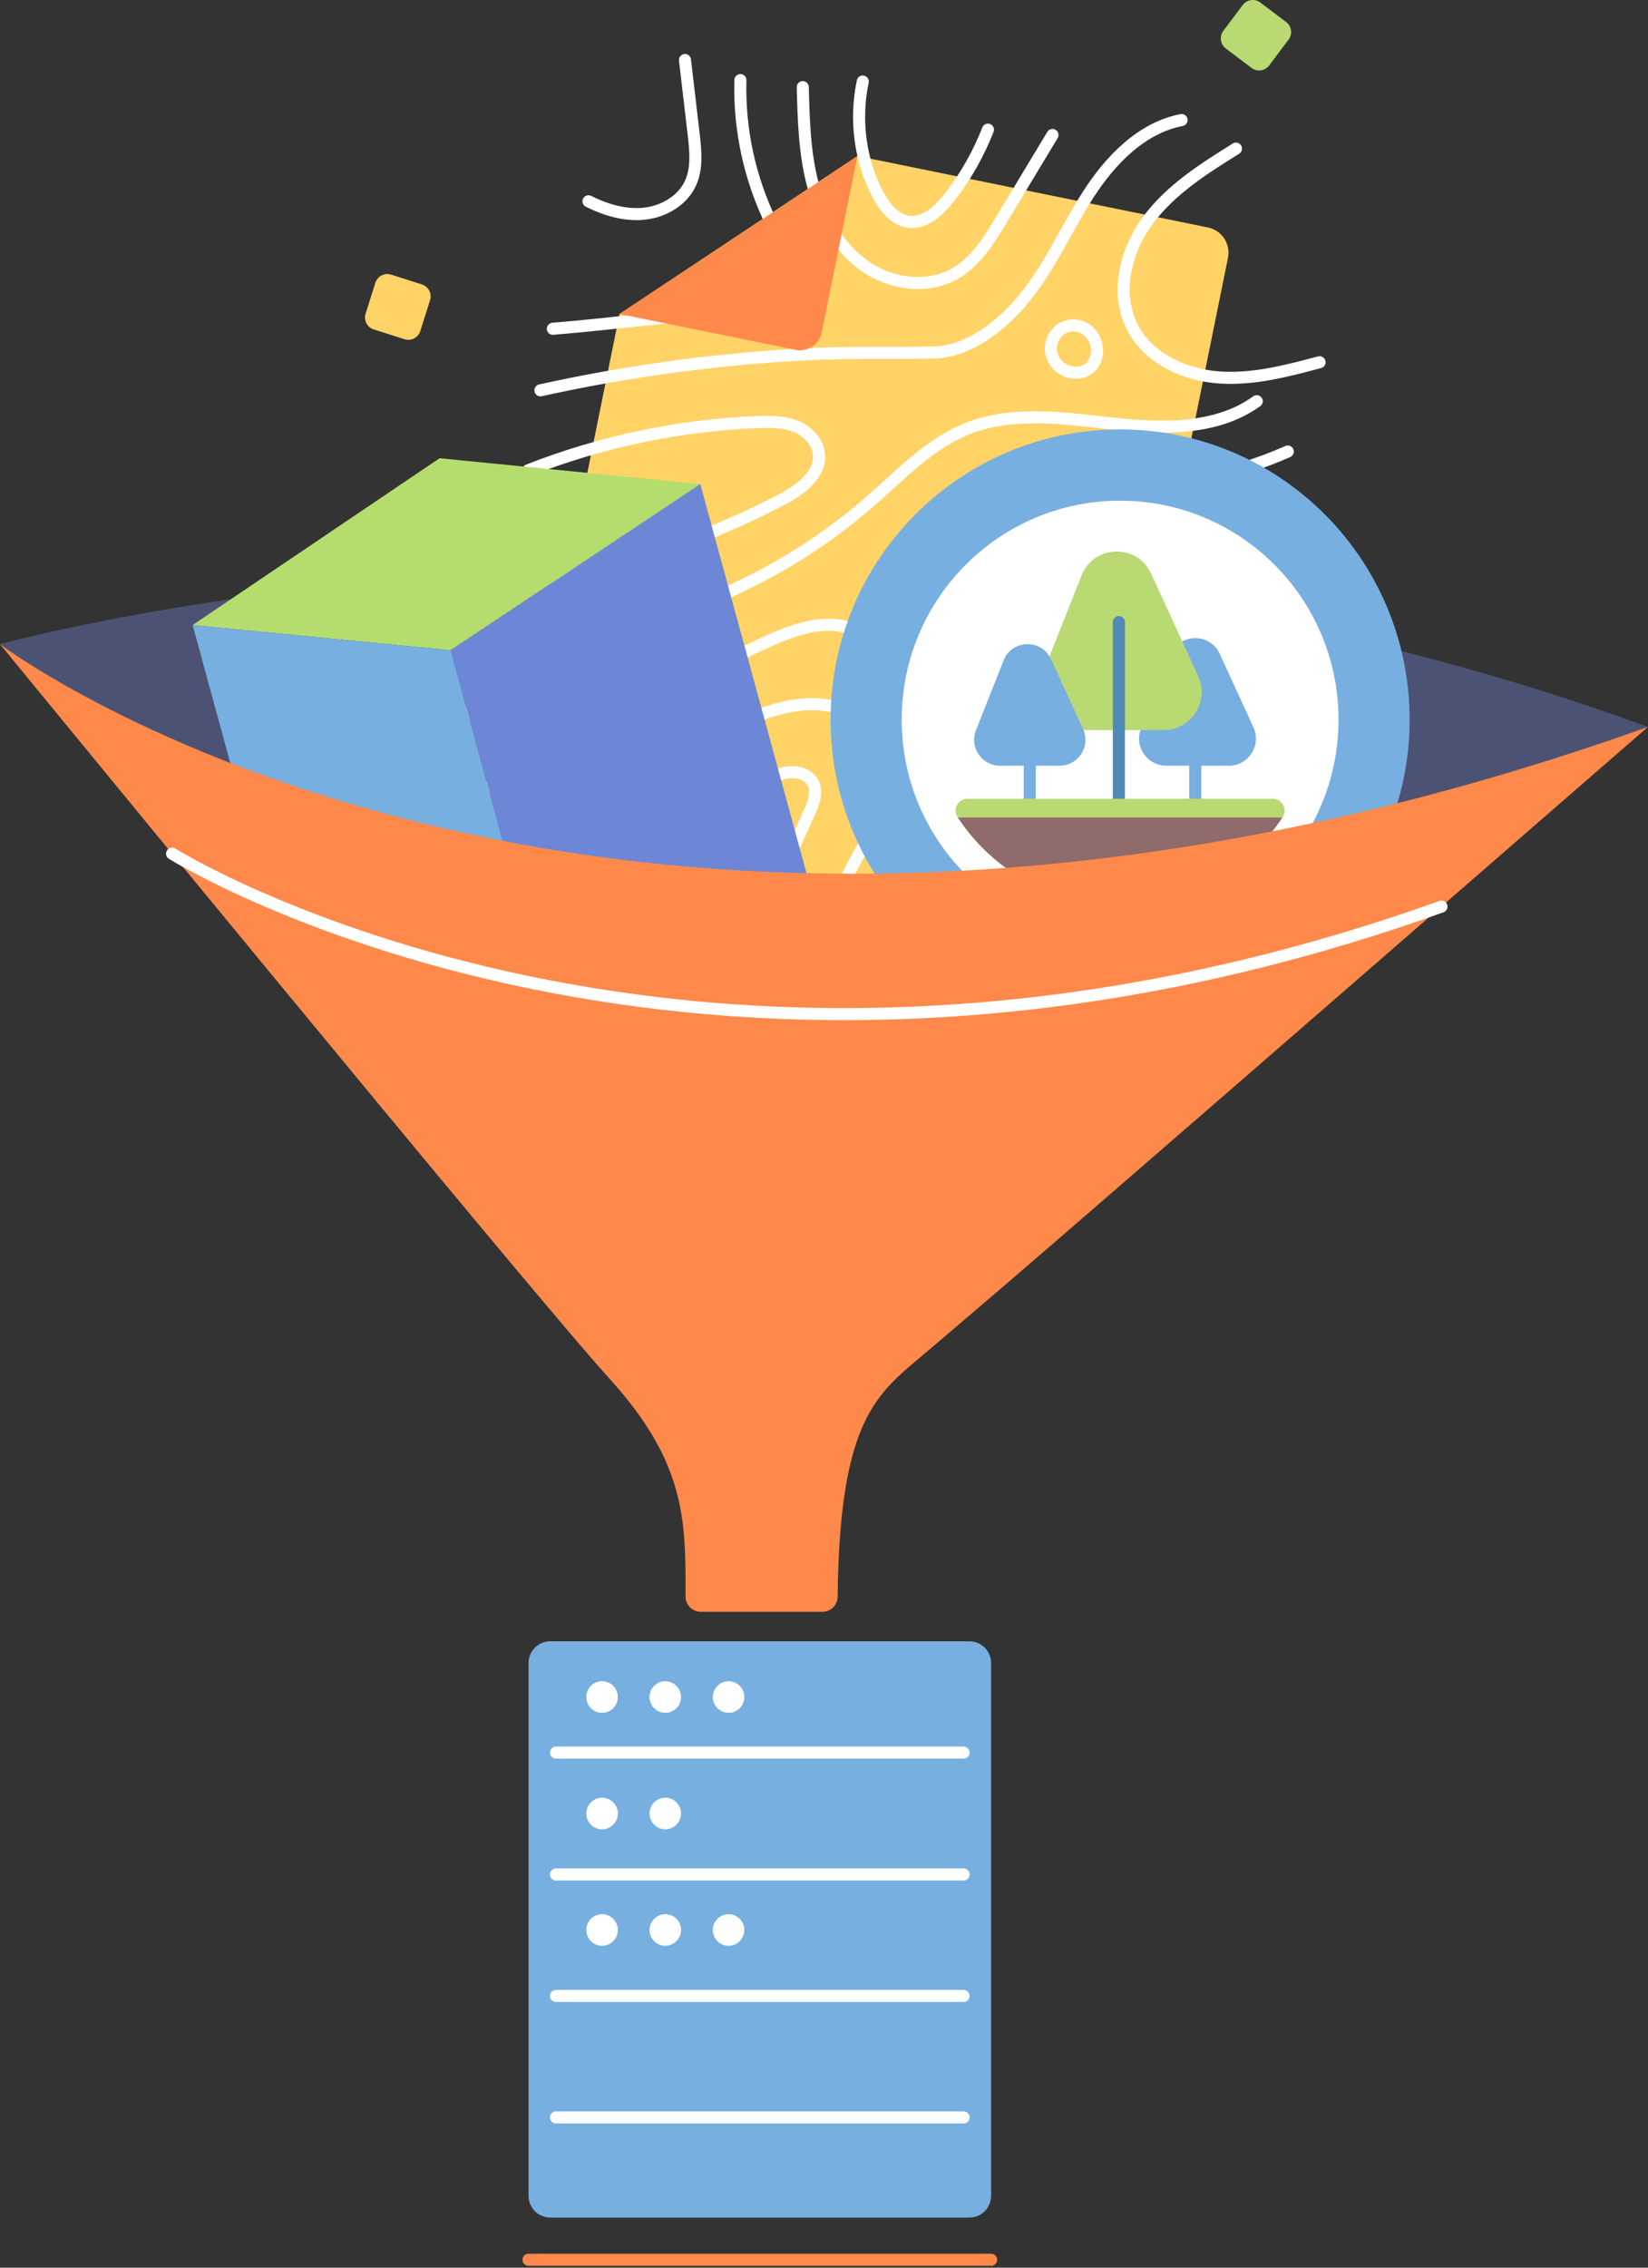
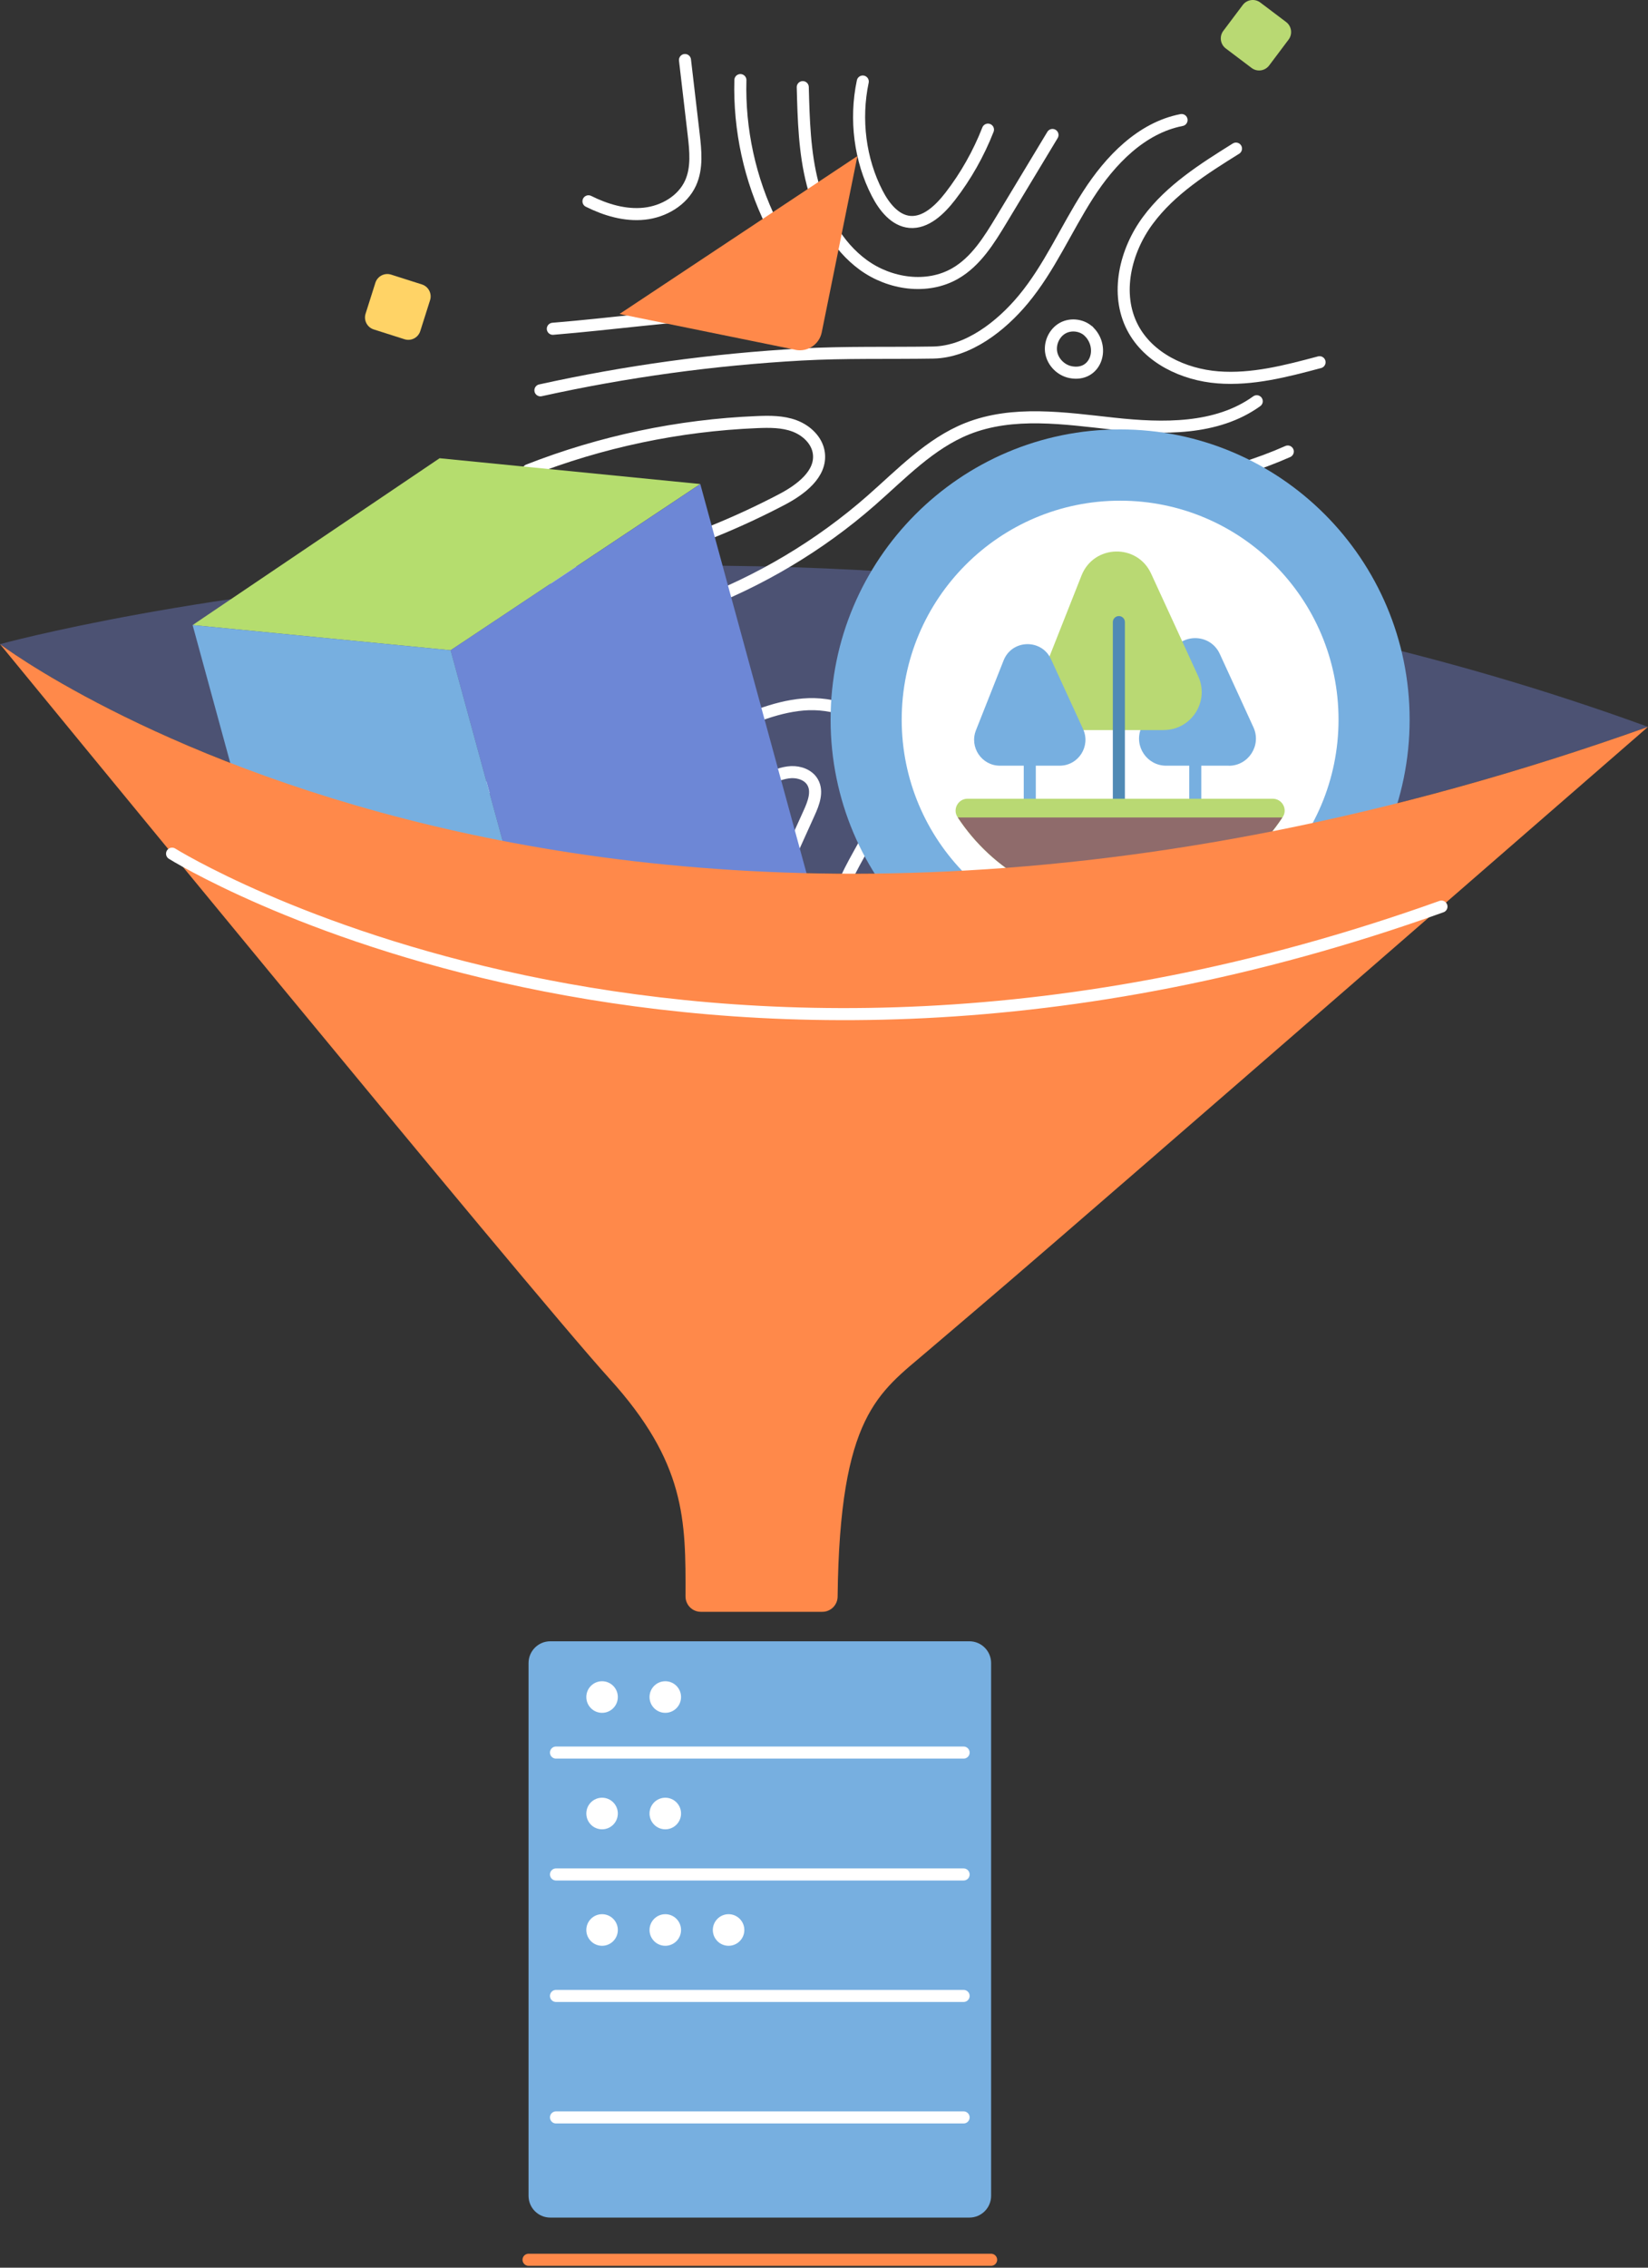
<svg xmlns="http://www.w3.org/2000/svg" width="328" height="451" viewBox="0 0 328 451" fill="none">
  <rect x="0" y="0" width="328" height="451" fill="#333333" stroke="none" />
  <g clip-path="url(#clip0_1607_4322)">
    <path d="M328 144.56C121.084 218.274 1.62 129.326 0.013 128.134V128.108C0.013 128.108 161.119 83.739 328 144.56V144.56Z" fill="#4C5273" />
-     <path d="M103.484 160.124L123.305 62.445L170.657 31.033L240.404 45.234C243.174 45.797 244.964 48.506 244.403 51.281L217.604 183.369C217.042 186.144 214.337 187.937 211.567 187.374L107.482 166.184C104.712 165.621 102.922 162.912 103.484 160.137V160.124Z" fill="#FFD366" />
    <path d="M235.165 23.875C227.155 25.433 220.975 31.872 216.559 38.743C212.142 45.615 208.889 53.272 203.662 59.554C199.259 64.855 192.687 69.999 185.709 70.116C176.955 70.26 168.24 70.025 159.472 70.509C142.016 71.478 124.638 73.86 107.561 77.629" stroke="white" stroke-width="2.4" stroke-miterlimit="10" stroke-linecap="round" />
    <path d="M250.126 79.801C242.142 85.547 231.428 85.324 221.654 84.264C211.881 83.204 201.637 81.62 192.504 85.259C185.069 88.23 179.385 94.29 173.362 99.564C152.874 117.522 125.775 127.744 98.545 127.77" stroke="white" stroke-width="2.4" stroke-miterlimit="10" stroke-linecap="round" />
    <path d="M100.296 116.173C119.568 114.079 138.436 108.346 155.618 99.342C159.342 97.391 163.536 94.276 162.974 90.101C162.635 87.588 160.518 85.599 158.14 84.709C155.762 83.819 153.162 83.845 150.627 83.95C135.078 84.591 119.647 87.837 105.157 93.517" stroke="white" stroke-width="2.4" stroke-miterlimit="10" stroke-linecap="round" />
    <path d="M245.997 29.555C239.581 33.56 232.996 37.709 228.488 43.795C223.967 49.868 221.916 58.401 225.404 65.129C228.566 71.215 235.57 74.513 242.403 75.05C249.237 75.587 256.005 73.807 262.63 72.04" stroke="white" stroke-width="2.4" stroke-miterlimit="10" stroke-linecap="round" />
    <path d="M256.306 89.801C244.507 95.023 231.467 97.392 218.584 96.646C212.364 96.279 205.988 95.233 200.03 97.026C192.177 99.395 186.206 106.986 185.735 115.192C185.252 123.844 190.361 131.893 196.633 137.861C202.904 143.817 210.43 148.319 216.846 154.117C228.697 164.837 236.393 180.045 238.026 195.961" stroke="white" stroke-width="2.4" stroke-miterlimit="10" stroke-linecap="round" />
    <path d="M240.496 106.33L212.09 107.207C207.739 107.338 202.93 107.678 199.886 110.793C196.097 114.707 196.515 121.722 200.043 125.871C208.941 136.342 234.42 154.482 234.42 154.482" stroke="white" stroke-width="2.4" stroke-miterlimit="10" stroke-linecap="round" />
-     <path d="M92.182 141.983C111.742 141.892 131.263 137.546 149.006 129.314C155.317 126.395 162.19 122.887 168.88 124.798C173.231 126.042 176.681 129.432 179.255 133.149C181.842 136.879 183.749 141.028 186.284 144.784C192.269 153.645 201.336 159.849 209.098 167.192C216.872 174.534 223.784 184.193 223.183 194.874" stroke="white" stroke-width="2.4" stroke-miterlimit="10" stroke-linecap="round" />
    <path d="M90.235 156.983C108.318 156.224 126.271 152.298 143.035 145.439C148.51 143.201 153.985 140.61 159.864 140.112C165.744 139.615 172.303 141.709 175.243 146.84C177.582 150.936 177.177 156.106 175.583 160.543C173.989 164.98 171.337 168.946 169.207 173.147C164.777 181.903 162.635 191.811 163.066 201.615" stroke="white" stroke-width="2.4" stroke-miterlimit="10" stroke-linecap="round" />
    <path d="M151.502 182.767L161.054 161.655C161.929 159.731 162.791 157.454 161.759 155.609C160.949 154.143 159.133 153.488 157.46 153.567C155.788 153.645 154.22 154.326 152.691 154.98C134.503 162.781 115.479 168.645 96.062 172.44" stroke="white" stroke-width="2.4" stroke-miterlimit="10" stroke-linecap="round" />
    <path d="M214.442 192.467L199.246 173.096C196.489 169.588 192.948 165.714 188.506 166.133C184.442 166.512 181.672 170.387 179.843 174.038C176.472 180.766 174.303 188.095 173.479 195.582" stroke="white" stroke-width="2.4" stroke-miterlimit="10" stroke-linecap="round" />
    <path d="M209.477 26.845L199.311 43.703C196.855 47.774 194.228 52.027 190.1 54.396C184.494 57.616 177.073 56.504 171.846 52.708C166.62 48.912 163.366 42.852 161.746 36.596C160.113 30.327 159.943 23.796 159.773 17.33" stroke="white" stroke-width="2.4" stroke-miterlimit="10" stroke-linecap="round" />
    <path d="M196.633 25.784C194.764 30.562 192.216 35.051 189.133 39.043C187.042 41.739 184.246 44.409 181.071 44.134C178.144 43.873 175.988 41.176 174.577 38.428C171.167 31.818 170.122 23.756 171.716 16.217" stroke="white" stroke-width="2.4" stroke-miterlimit="10" stroke-linecap="round" />
    <path d="M147.36 15.93C147.086 25.772 149.242 35.68 153.606 44.515C155.631 48.611 158.153 53.402 156.01 57.433C153.92 61.386 148.667 62.066 144.211 62.289C132.922 62.825 122.103 64.396 110.03 65.391" stroke="white" stroke-width="2.4" stroke-miterlimit="10" stroke-linecap="round" />
    <path d="M136.332 11.938L138.057 26.675C138.436 29.947 138.802 33.403 137.443 36.4C135.849 39.907 132.073 42.093 128.244 42.499C124.416 42.905 120.561 41.753 117.125 40.038" stroke="white" stroke-width="2.4" stroke-miterlimit="10" stroke-linecap="round" />
    <path d="M216.846 66.071C215.527 64.658 213.227 64.317 211.528 65.247C209.83 66.176 208.876 68.257 209.229 70.155C209.581 72.053 211.189 73.65 213.096 74.016C217.983 74.958 219.943 69.356 216.859 66.071H216.846Z" stroke="white" stroke-width="2.4" stroke-miterlimit="10" stroke-linecap="round" />
    <path d="M158.309 69.565L123.305 62.445L170.657 31.033L163.549 66.097C163.066 68.505 160.714 70.063 158.309 69.579V69.565Z" fill="#FF894A" />
    <path d="M38.336 124.314L87.491 91.135L139.377 96.265L89.686 129.327L38.336 124.314Z" fill="#B5DD6E" />
    <path d="M139.377 96.266L162.817 182.073L107.652 195.109L89.686 129.327L139.377 96.266Z" fill="#6D87D6" />
    <path d="M89.686 129.327L38.336 124.314L53.297 179.063L103.863 181.236L89.686 129.327Z" fill="#77AFE0" />
    <path d="M222.935 200.842C254.758 200.842 280.557 175 280.557 143.122C280.557 111.244 254.758 85.402 222.935 85.402C191.111 85.402 165.313 111.244 165.313 143.122C165.313 175 191.111 200.842 222.935 200.842Z" fill="#77AFE0" />
    <path d="M222.935 186.666C246.943 186.666 266.406 167.171 266.406 143.121C266.406 119.072 246.943 99.576 222.935 99.576C198.927 99.576 179.464 119.072 179.464 143.121C179.464 167.171 198.927 186.666 222.935 186.666Z" fill="white" />
    <path d="M237.896 147.008V163.8" stroke="#77AFE0" stroke-width="2.4" stroke-miterlimit="10" />
    <path d="M204.956 147.008V163.8" stroke="#77AFE0" stroke-width="2.4" stroke-miterlimit="10" />
    <path d="M244.573 152.283H232.095C228.292 152.283 225.679 148.435 227.09 144.901L232.865 130.32C234.616 125.91 240.784 125.74 242.77 130.046C244.991 134.901 247.33 139.94 249.472 144.652C251.106 148.225 248.493 152.296 244.573 152.296V152.283Z" fill="#77AFE0" />
    <path d="M231.637 145.202H214.181C208.863 145.202 205.217 139.823 207.177 134.862L215.252 114.458C217.696 108.28 226.332 108.044 229.102 114.078C232.225 120.871 235.479 127.912 238.484 134.509C240.77 139.509 237.112 145.189 231.624 145.189L231.637 145.202Z" fill="#B9D973" />
    <path d="M210.888 152.282H199.011C195.392 152.282 192.909 148.618 194.242 145.241L199.743 131.354C201.402 127.153 207.282 126.996 209.177 131.092C211.293 135.712 213.514 140.516 215.566 145.005C217.121 148.408 214.638 152.282 210.901 152.282H210.888Z" fill="#77AFE0" />
    <path d="M222.687 123.725V170.699" stroke="#508AB5" stroke-width="2.4" stroke-miterlimit="10" stroke-linecap="round" />
    <path d="M253.314 158.854C255.182 158.854 256.332 160.935 255.3 162.492C248.388 173.041 236.485 180.031 222.935 180.031C209.386 180.031 197.482 173.054 190.57 162.492C189.551 160.935 190.701 158.854 192.556 158.854H253.301H253.314Z" fill="#B9D973" />
    <path d="M190.636 162.584C197.548 173.081 209.438 180.018 222.922 180.018C236.407 180.018 248.297 173.081 255.222 162.584H190.636Z" fill="#8F6B6B" />
    <path d="M0 128.109C0 128.109 119.673 218.786 328 144.561C187.421 266.755 202.604 253.326 184.494 268.81C174.838 277.068 167.116 281.401 166.711 317.538C166.698 319.2 165.339 320.561 163.667 320.561H139.481C137.796 320.561 136.437 319.187 136.437 317.499C136.489 302.303 136.502 290.929 121.28 274.163C105.065 256.284 0 128.109 0 128.109Z" fill="#FF894A" />
    <path d="M192.935 326.424H109.521C107.132 326.424 105.196 328.363 105.196 330.756V436.707C105.196 439.099 107.132 441.039 109.521 441.039H192.935C195.324 441.039 197.26 439.099 197.26 436.707V330.756C197.26 328.363 195.324 326.424 192.935 326.424Z" fill="#77AFE0" />
    <path d="M110.657 372.797H191.785" stroke="white" stroke-width="2.4" stroke-linecap="round" stroke-linejoin="round" />
    <path d="M110.657 348.557H191.785" stroke="white" stroke-width="2.4" stroke-linecap="round" stroke-linejoin="round" />
    <path d="M110.657 396.957H191.785" stroke="white" stroke-width="2.4" stroke-linecap="round" stroke-linejoin="round" />
    <path d="M110.657 421.119H191.785" stroke="white" stroke-width="2.4" stroke-linecap="round" stroke-linejoin="round" />
    <path d="M119.83 340.652C121.562 340.652 122.966 339.245 122.966 337.51C122.966 335.776 121.562 334.369 119.83 334.369C118.098 334.369 116.694 335.776 116.694 337.51C116.694 339.245 118.098 340.652 119.83 340.652Z" fill="white" />
    <path d="M132.413 340.652C134.145 340.652 135.549 339.245 135.549 337.51C135.549 335.776 134.145 334.369 132.413 334.369C130.681 334.369 129.277 335.776 129.277 337.51C129.277 339.245 130.681 340.652 132.413 340.652Z" fill="white" />
-     <path d="M145.008 340.652C146.74 340.652 148.144 339.245 148.144 337.51C148.144 335.776 146.74 334.369 145.008 334.369C143.277 334.369 141.873 335.776 141.873 337.51C141.873 339.245 143.277 340.652 145.008 340.652Z" fill="white" />
    <path d="M119.83 363.818C121.562 363.818 122.966 362.411 122.966 360.676C122.966 358.942 121.562 357.535 119.83 357.535C118.098 357.535 116.694 358.942 116.694 360.676C116.694 362.411 118.098 363.818 119.83 363.818Z" fill="white" />
    <path d="M132.413 363.818C134.145 363.818 135.549 362.411 135.549 360.676C135.549 358.942 134.145 357.535 132.413 357.535C130.681 357.535 129.277 358.942 129.277 360.676C129.277 362.411 130.681 363.818 132.413 363.818Z" fill="white" />
    <path d="M119.83 386.984C121.562 386.984 122.966 385.577 122.966 383.842C122.966 382.108 121.562 380.701 119.83 380.701C118.098 380.701 116.694 382.108 116.694 383.842C116.694 385.577 118.098 386.984 119.83 386.984Z" fill="white" />
    <path d="M132.413 386.984C134.145 386.984 135.549 385.577 135.549 383.842C135.549 382.108 134.145 380.701 132.413 380.701C130.681 380.701 129.277 382.108 129.277 383.842C129.277 385.577 130.681 386.984 132.413 386.984Z" fill="white" />
    <path d="M145.008 386.984C146.74 386.984 148.144 385.577 148.144 383.842C148.144 382.108 146.74 380.701 145.008 380.701C143.277 380.701 141.873 382.108 141.873 383.842C141.873 385.577 143.277 386.984 145.008 386.984Z" fill="white" />
    <path d="M34.247 169.783C34.247 169.783 136.921 233.943 286.894 180.306" stroke="white" stroke-width="2.4" stroke-linecap="round" stroke-linejoin="round" />
    <path d="M83.971 56.569L77.845 54.618C76.531 54.2 75.128 54.928 74.71 56.244L72.763 62.381C72.346 63.697 73.073 65.102 74.386 65.52L80.513 67.471C81.826 67.889 83.23 67.161 83.647 65.845L85.594 59.708C86.011 58.393 85.285 56.987 83.971 56.569Z" fill="#FFD366" />
    <path d="M255.974 4.378L250.84 0.503C249.739 -0.328 248.174 -0.108 247.345 0.995L243.476 6.137C242.646 7.24 242.866 8.807 243.967 9.638L249.101 13.514C250.202 14.345 251.767 14.124 252.596 13.022L256.465 7.879C257.295 6.776 257.075 5.209 255.974 4.378Z" fill="#B9D973" />
    <path d="M105.196 449.43H197.26" stroke="#FF894A" stroke-width="2.4" stroke-linecap="round" stroke-linejoin="round" />
  </g>
  <defs>
    <clipPath id="clip0_1607_4322">
      <rect width="328" height="451" fill="white" />
    </clipPath>
  </defs>
</svg>